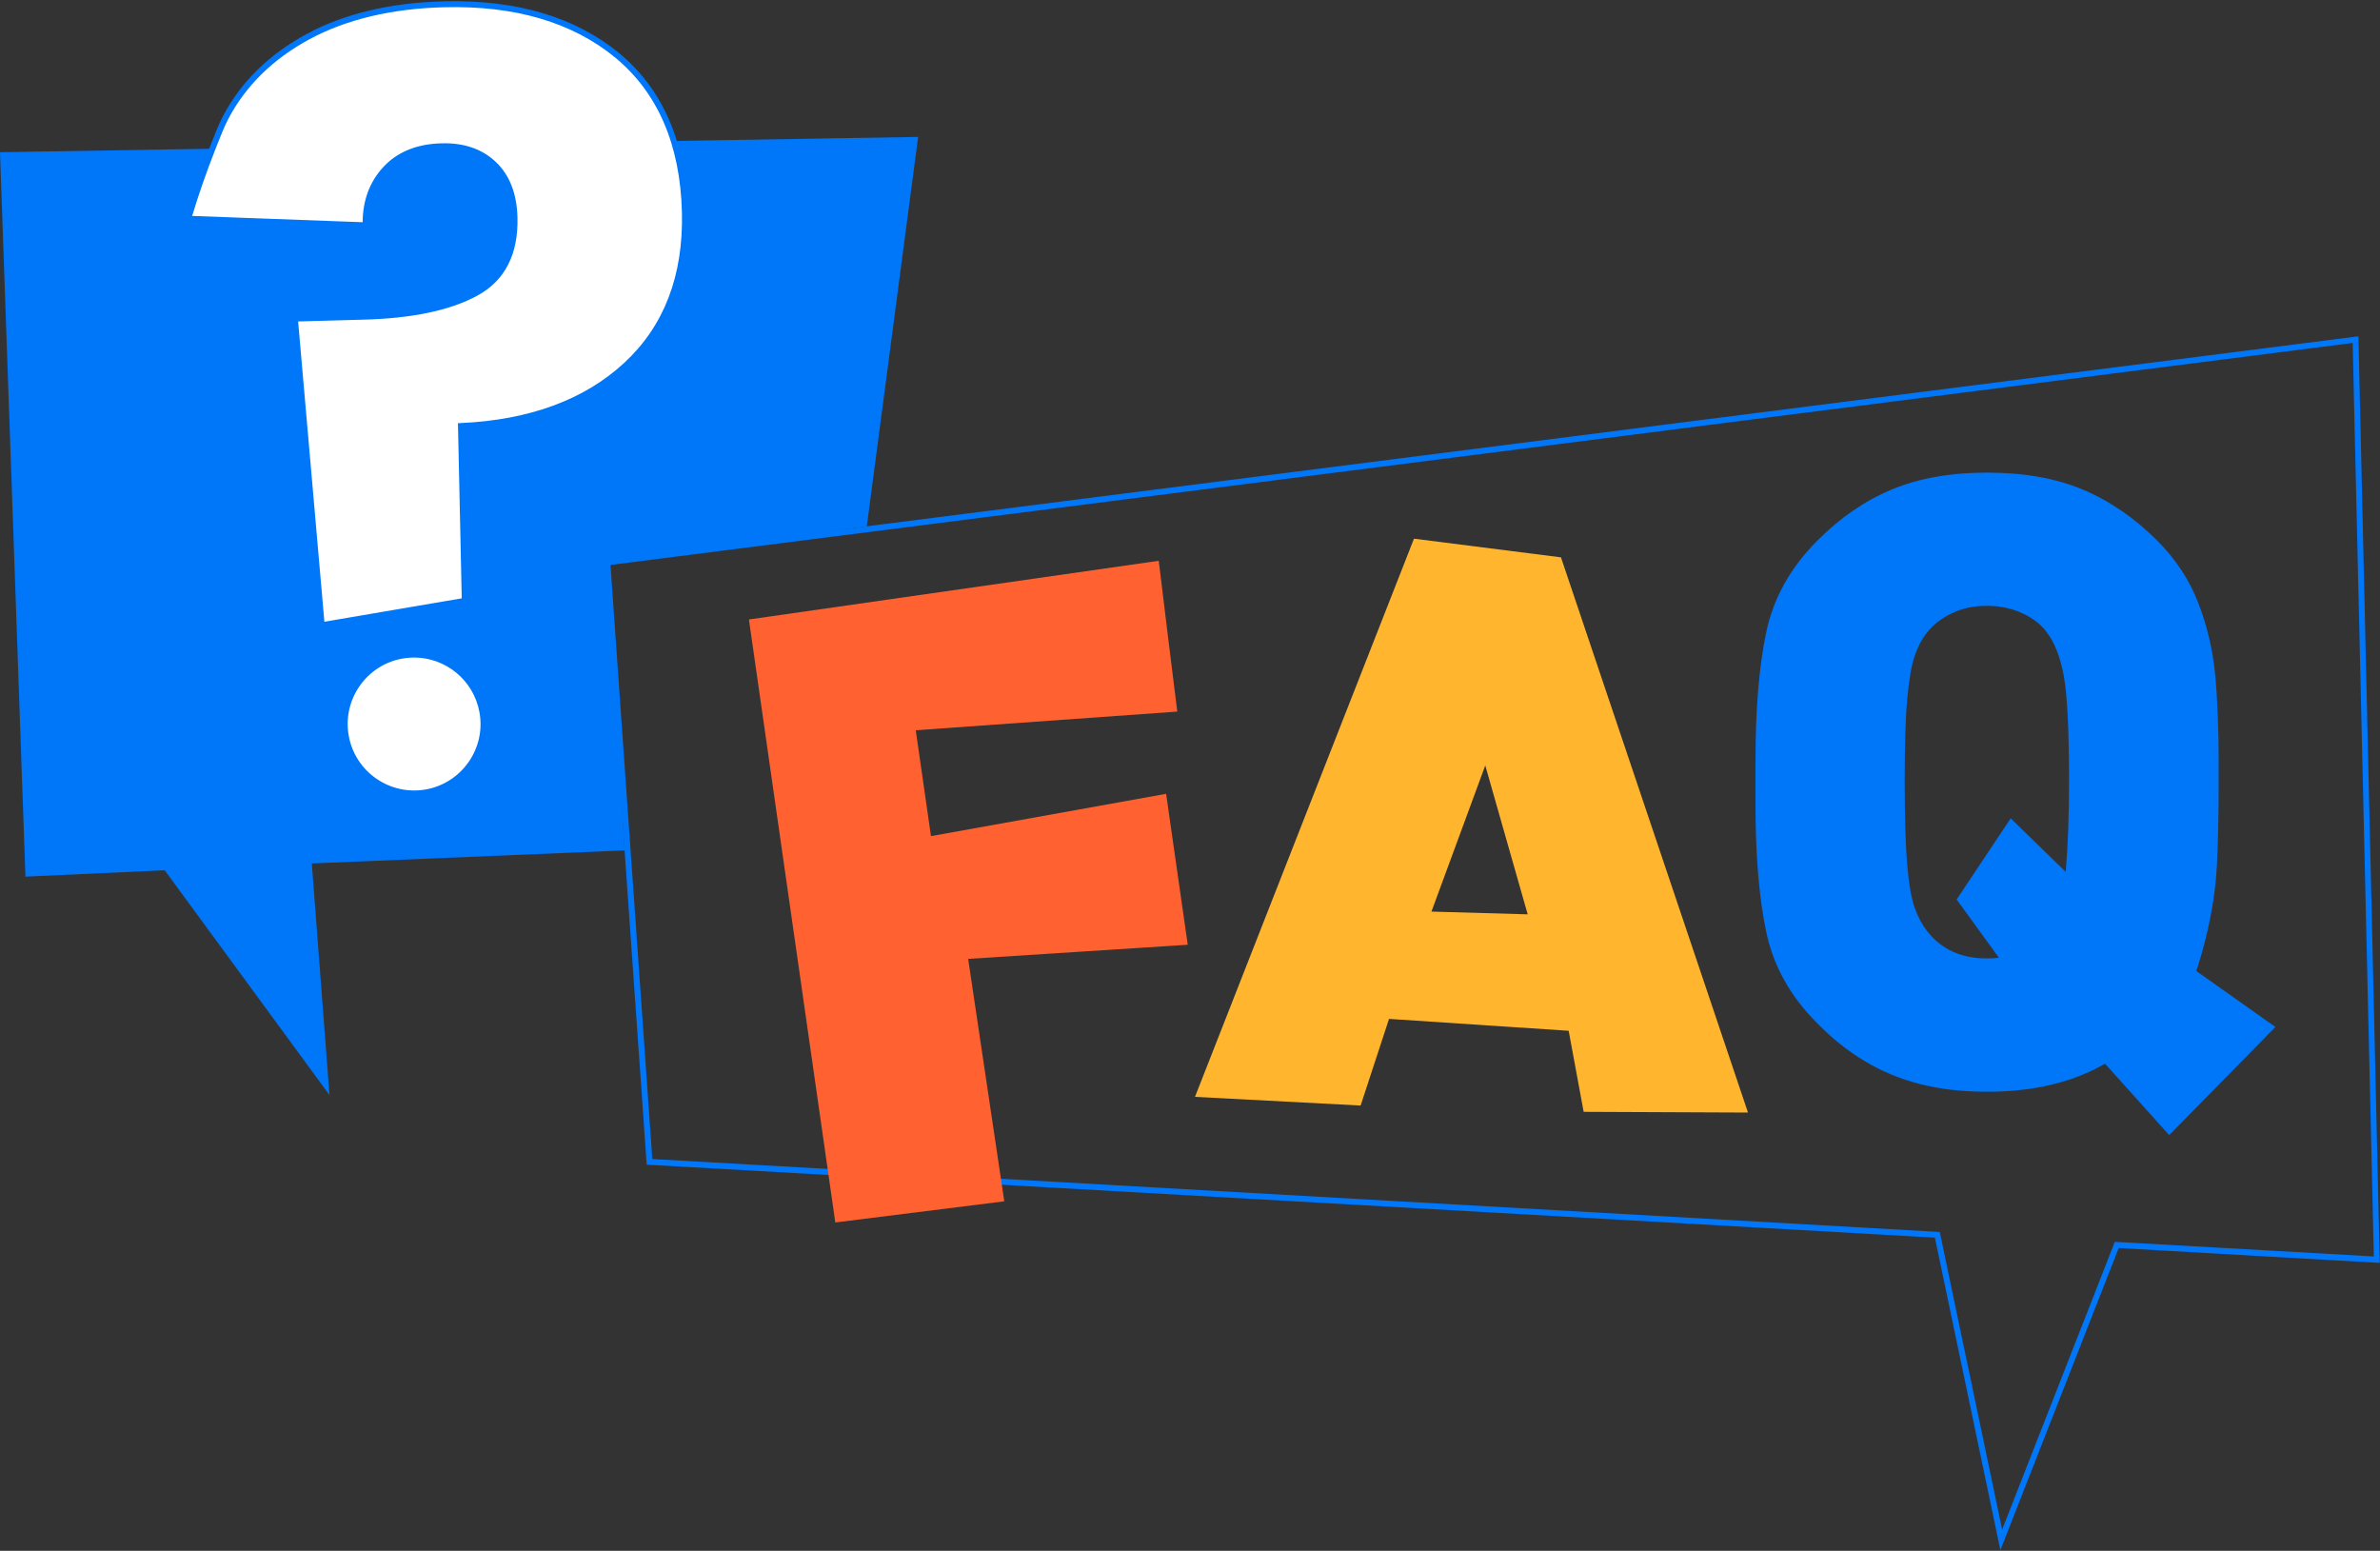
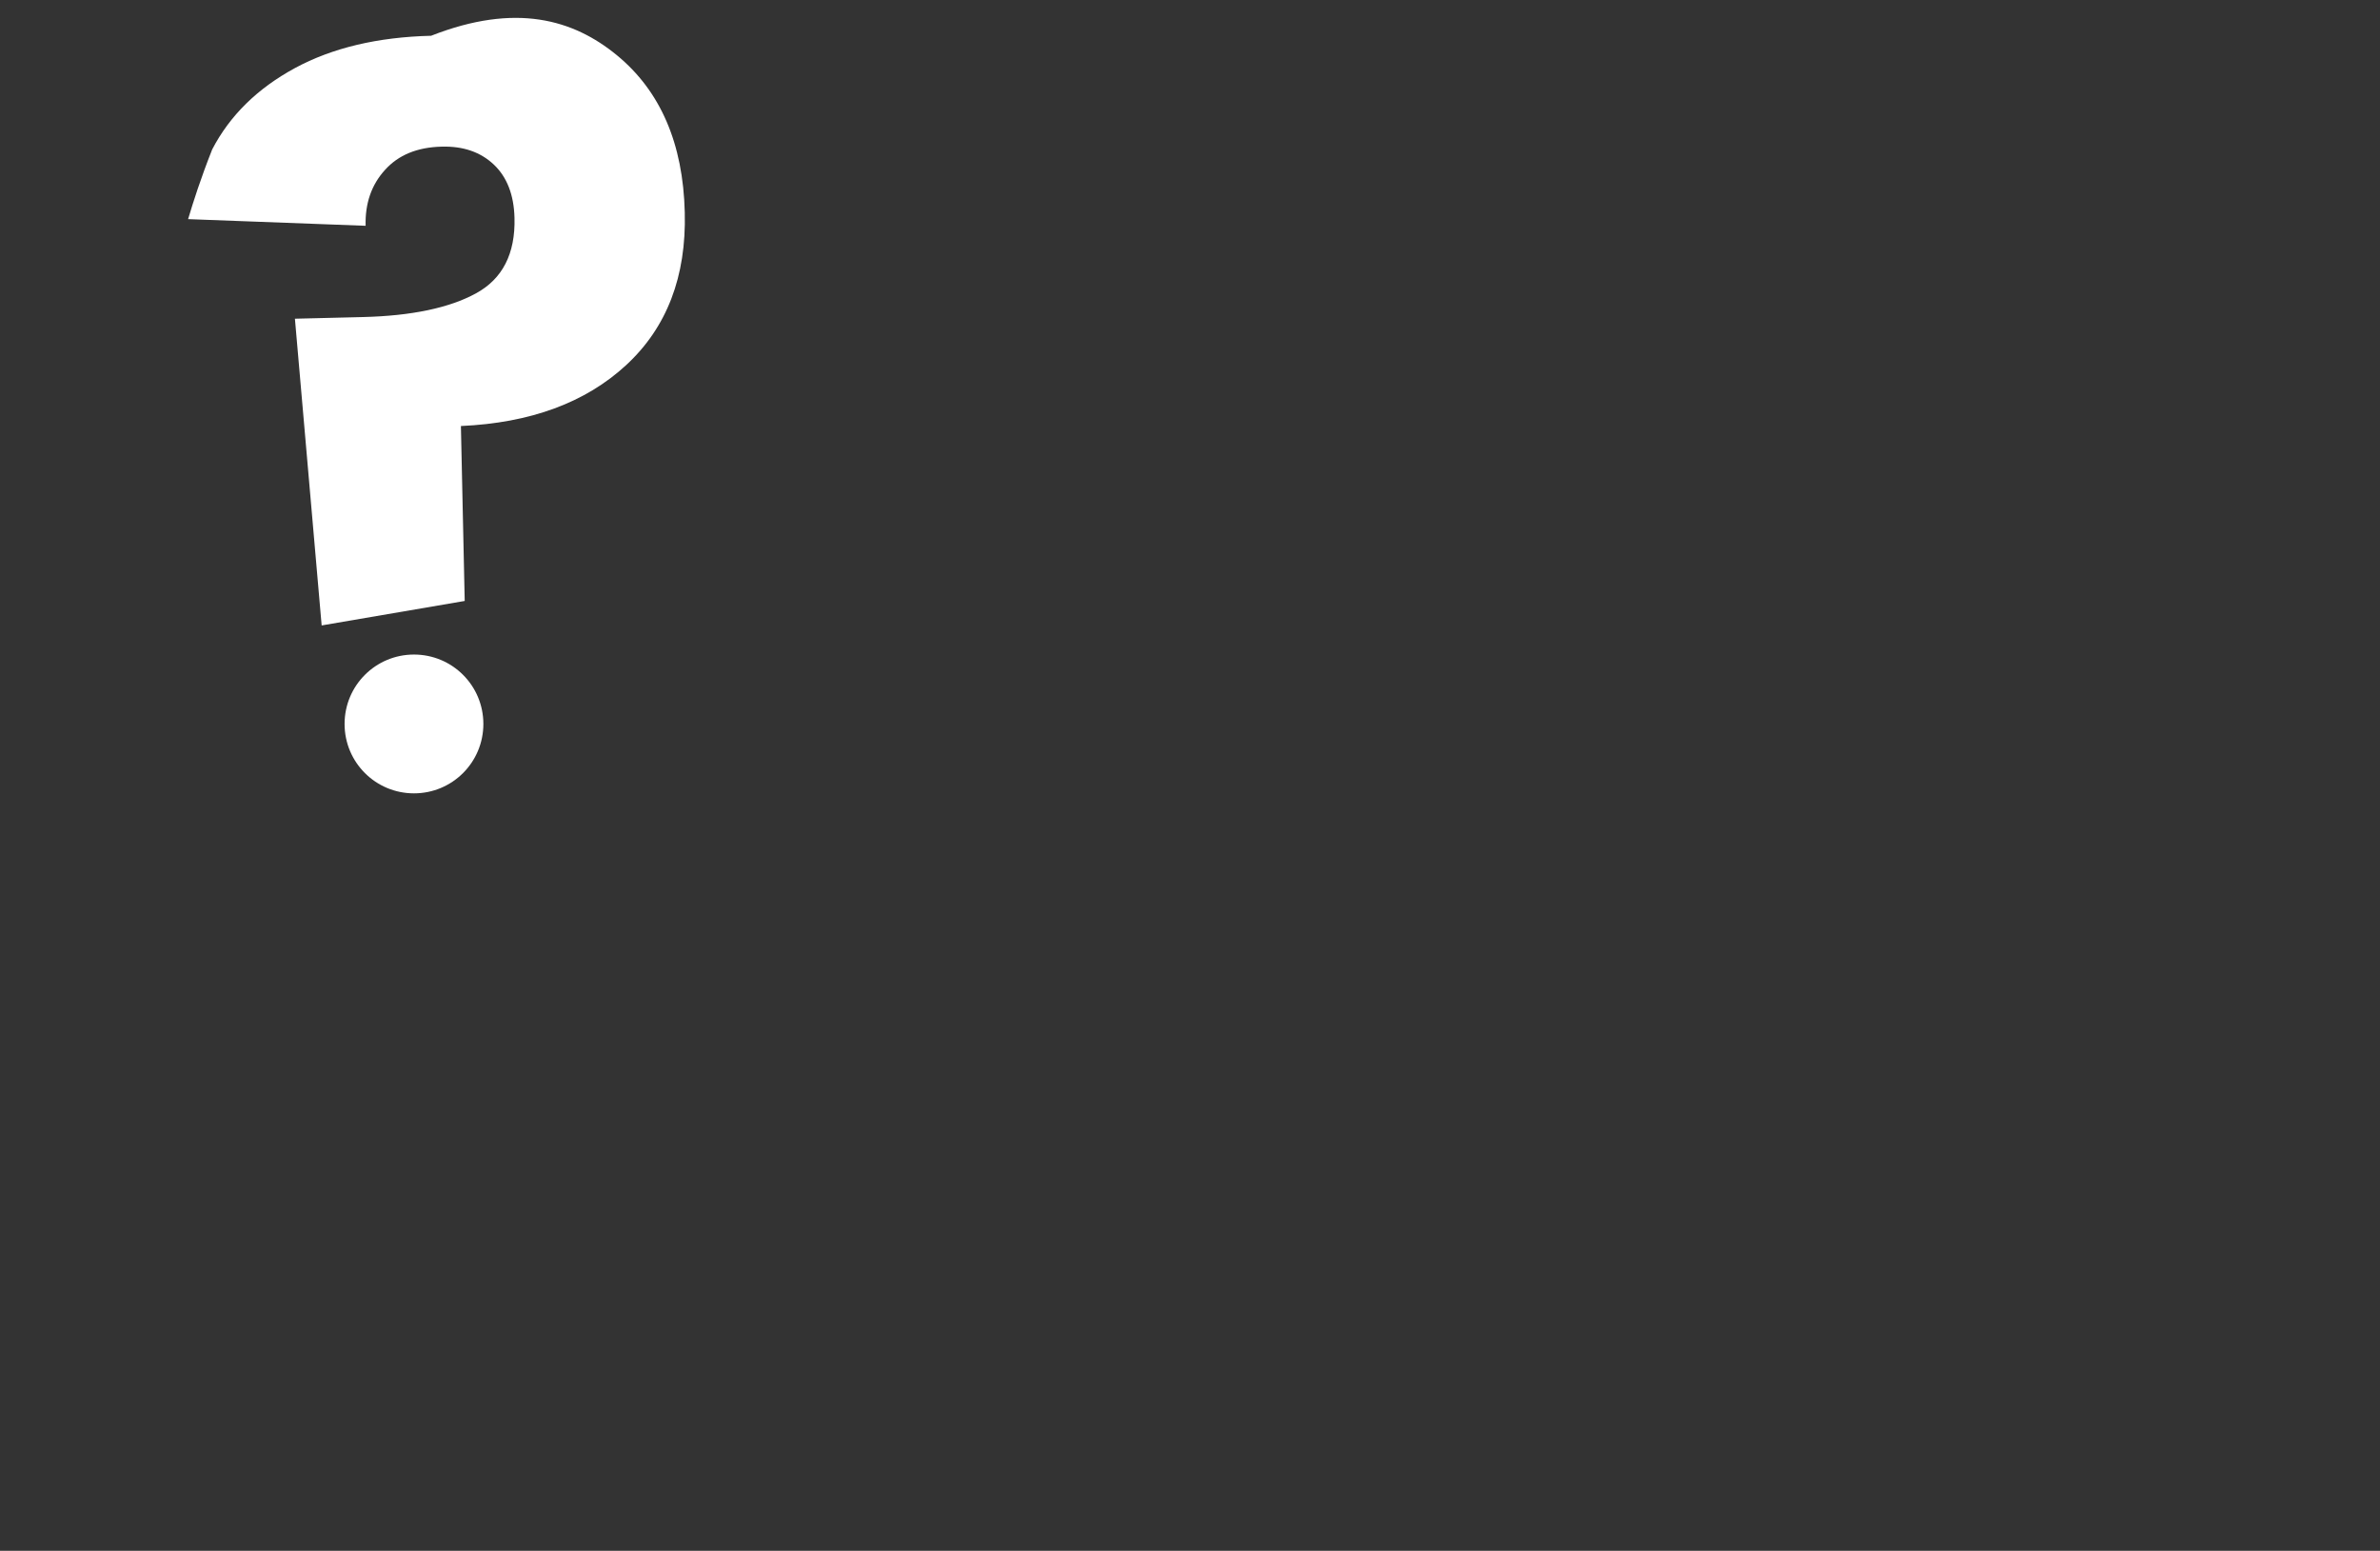
<svg xmlns="http://www.w3.org/2000/svg" height="130.5" preserveAspectRatio="xMidYMid meet" version="1.0" viewBox="0.0 -0.1 200.3 130.5" width="200.3" zoomAndPan="magnify">
  <rect x="0.0" y="-0.1" width="200.3" height="130.5" fill="#333333" stroke="none" />
  <g id="change1_1">
-     <path d="M51.12,47.21c0.48,8.08,0.97,16.17,1.45,24.25c-8.78,0.37-17.55,0.73-26.33,1.1 c0.5,6.5,0.99,12.99,1.49,19.49c-4.63-6.31-9.25-12.61-13.87-18.92c-3.91,0.18-7.81,0.36-11.72,0.54C1.43,53.35,0.71,33.03,0,12.71 c25.75-0.43,51.51-0.86,77.27-1.29c-1.44,10.92-2.88,21.85-4.32,32.77C65.67,45.2,58.4,46.2,51.12,47.21z" fill="#0076F9" />
-   </g>
+     </g>
  <g id="change2_1">
-     <path d="M147.11,93.52c-4.61-0.02-9.22-0.04-13.83-0.06c-0.42-2.27-0.84-4.55-1.26-6.82 c-5.04-0.33-10.08-0.67-15.12-1c-0.8,2.43-1.59,4.86-2.39,7.29c-4.65-0.24-9.29-0.49-13.94-0.73c6.14-15.66,12.29-31.32,18.43-46.97 c4.12,0.52,8.24,1.04,12.37,1.57C136.62,62.37,141.86,77.94,147.11,93.52z M128.57,76.84L125,64.31l-4.53,12.3L128.57,76.84z" fill="#FFB62E" />
-   </g>
+     </g>
  <g id="change3_1">
-     <path d="M34.84,54.98c3.23,0,5.84,2.61,5.84,5.84s-2.61,5.84-5.84,5.84S29,64.05,29,60.82S31.61,54.98,34.84,54.98z M51.92,4.55c3.66,3.01,5.57,7.42,5.71,13.22c0.14,5.4-1.51,9.69-4.93,12.85c-3.42,3.16-8.06,4.87-13.91,5.13 c0.11,4.91,0.21,9.81,0.32,14.72c-4.01,0.69-8.03,1.37-12.04,2.06c-0.75-8.6-1.5-17.21-2.25-25.81l5.72-0.14 c4.1-0.1,7.27-0.77,9.51-1.99s3.33-3.34,3.25-6.36c-0.05-1.93-0.63-3.43-1.74-4.48s-2.57-1.56-4.39-1.51 c-2.05,0.05-3.64,0.7-4.77,1.96c-1.14,1.25-1.68,2.82-1.63,4.7c-4.98-0.19-9.96-0.37-14.94-0.56c0.42-1.41,1.07-3.45,2.03-5.87 c0.34-0.87,0.73-1.9,1.11-2.63c1.49-2.86,3.81-5.13,6.96-6.84c3.14-1.7,6.96-2.61,11.46-2.72C43.41,0.11,48.26,1.54,51.92,4.55z" fill="#FFF" />
+     <path d="M34.84,54.98c3.23,0,5.84,2.61,5.84,5.84s-2.61,5.84-5.84,5.84S29,64.05,29,60.82S31.61,54.98,34.84,54.98z M51.92,4.55c3.66,3.01,5.57,7.42,5.71,13.22c0.14,5.4-1.51,9.69-4.93,12.85c-3.42,3.16-8.06,4.87-13.91,5.13 c0.11,4.91,0.21,9.81,0.32,14.72c-4.01,0.69-8.03,1.37-12.04,2.06c-0.75-8.6-1.5-17.21-2.25-25.81l5.72-0.14 c4.1-0.1,7.27-0.77,9.51-1.99s3.33-3.34,3.25-6.36c-0.05-1.93-0.63-3.43-1.74-4.48s-2.57-1.56-4.39-1.51 c-2.05,0.05-3.64,0.7-4.77,1.96c-1.14,1.25-1.68,2.82-1.63,4.7c-4.98-0.19-9.96-0.37-14.94-0.56c0.42-1.41,1.07-3.45,2.03-5.87 c1.49-2.86,3.81-5.13,6.96-6.84c3.14-1.7,6.96-2.61,11.46-2.72C43.41,0.11,48.26,1.54,51.92,4.55z" fill="#FFF" />
  </g>
  <g id="change1_2">
-     <path d="M191.5,86.32c-2.98,3.03-5.96,6.07-8.94,9.1c-1.8-2-3.6-4.01-5.4-6.01c-2.72,1.57-6.03,2.36-9.94,2.36 c-2.08,0-3.96-0.22-5.64-0.65s-3.22-1.07-4.63-1.92c-1.42-0.84-2.76-1.91-4.02-3.2c-2.25-2.25-3.68-4.8-4.28-7.66 c-0.61-2.86-0.91-6.49-0.91-10.9v-1.72V64c0-4.41,0.3-8.04,0.91-10.92c0.61-2.87,2.04-5.43,4.29-7.68c1.94-1.95,4.04-3.39,6.3-4.32 c2.26-0.94,4.92-1.41,7.99-1.41c3.09,0,5.77,0.47,8.04,1.42s4.37,2.39,6.29,4.31c1.55,1.55,2.69,3.29,3.44,5.22s1.22,3.93,1.42,5.99 c0.2,2.06,0.3,4.52,0.3,7.38v1.72c0,2.81-0.05,5.12-0.14,6.93c-0.08,1.49-0.27,3.22-0.77,5.47c-0.32,1.43-0.68,2.62-0.97,3.5 C187.05,83.18,189.28,84.75,191.5,86.32z M174.13,65.72c0-4.36-0.15-7.34-0.44-8.93c-0.29-1.59-0.77-2.81-1.42-3.66 c-0.47-0.66-1.16-1.2-2.06-1.62s-1.9-0.63-3.01-0.63c-1.08,0-2.05,0.21-2.92,0.62s-1.57,0.96-2.11,1.63 c-0.42,0.54-0.77,1.2-1.04,1.99c-0.27,0.79-0.47,1.99-0.62,3.62s-0.21,3.96-0.21,6.98c0,3,0.07,5.31,0.21,6.94s0.35,2.83,0.62,3.6 c0.27,0.77,0.62,1.43,1.04,1.97c1.2,1.55,2.87,2.32,5.03,2.32c0.44,0,0.79-0.02,1.02-0.07c-1.18-1.63-2.37-3.26-3.55-4.89 c1.52-2.28,3.03-4.55,4.55-6.83c1.54,1.5,3.08,3.01,4.63,4.51C174.04,70.98,174.13,68.46,174.13,65.72z M168.35,130.35l-0.17-0.82 c-0.89-4.24-1.78-8.47-2.66-12.7c-0.89-4.26-1.79-8.52-2.68-12.78l-0.12-0.01C126.7,102,90.68,99.95,54.65,97.92l-0.22-0.01 l-0.02-0.22c-1.1-15.74-2.21-31.46-3.32-47.19L50.85,47l15.17-1.93L198.48,28.2l0.01,0.28l1.79,77.69l-8.83-0.5 c-0.77-0.04-11.45-0.65-13.14-0.75L168.35,130.35z M54.9,97.43c35.95,2.03,71.9,4.07,107.85,6.11l0.5,0.03l0.04,0.19 c0.91,4.32,1.81,8.65,2.72,12.97c0.83,3.96,1.66,7.92,2.49,11.88l9.48-24.21l0.18,0.01c0.81,0.04,12.52,0.71,13.33,0.75l8.29,0.47 L198,28.76L51.38,47.44l0.21,3.02C52.7,66.12,53.8,81.77,54.9,97.43z M34.83,66.92c-1.23,0-2.43-0.37-3.46-1.09 c-1.34-0.93-2.23-2.32-2.52-3.92s0.06-3.22,0.99-4.56s2.32-2.23,3.92-2.52c3.3-0.59,6.48,1.6,7.08,4.91l0,0 c0.29,1.6-0.06,3.22-0.99,4.56c-0.93,1.34-2.32,2.23-3.92,2.52C35.56,66.88,35.2,66.92,34.83,66.92z M34.85,55.23 c-0.33,0-0.66,0.03-1,0.09c-3.03,0.55-5.05,3.47-4.5,6.5c0.27,1.47,1.09,2.75,2.32,3.6s2.71,1.17,4.18,0.91 c3.03-0.55,5.06-3.47,4.5-6.5l0,0C39.86,57.13,37.5,55.23,34.85,55.23z M26.85,52.81l-2.3-26.34l5.98-0.15 c4.04-0.1,7.2-0.76,9.4-1.96c2.18-1.19,3.2-3.19,3.12-6.13c-0.05-1.86-0.61-3.31-1.66-4.31s-2.46-1.5-4.21-1.44 c-1.97,0.05-3.51,0.68-4.59,1.87c-1.09,1.2-1.61,2.72-1.57,4.52l0.01,0.27L15.5,18.55l0.09-0.31c0.58-1.96,1.27-3.95,2.04-5.89 l0.18-0.46c0.31-0.78,0.62-1.58,0.94-2.19c1.51-2.89,3.88-5.22,7.06-6.94c3.16-1.71,7.06-2.64,11.57-2.75 c6.06-0.15,11.01,1.31,14.7,4.34l0,0c3.7,3.04,5.66,7.55,5.81,13.4c0.14,5.45-1.55,9.84-5.01,13.04c-3.4,3.14-8.05,4.89-13.83,5.19 l0.32,14.69L26.85,52.81z M25.09,26.95l2.21,25.27l11.56-1.97l-0.32-14.74l0.24-0.01c5.77-0.26,10.4-1.96,13.76-5.07 c3.35-3.1,4.98-7.35,4.85-12.66c-0.14-5.7-2.04-10.08-5.62-13.03l0,0c-3.6-2.96-8.43-4.38-14.37-4.23 c-4.44,0.11-8.25,1.02-11.35,2.69c-3.09,1.67-5.39,3.94-6.85,6.73c-0.31,0.59-0.62,1.38-0.92,2.14l-0.18,0.46 c-0.72,1.83-1.37,3.69-1.93,5.54l14.35,0.53c0.01-1.82,0.58-3.37,1.7-4.6c1.18-1.3,2.84-1.99,4.95-2.04 c1.88-0.05,3.42,0.48,4.57,1.58c1.15,1.1,1.76,2.66,1.81,4.66c0.08,3.1-1.06,5.32-3.38,6.58c-2.27,1.24-5.51,1.92-9.62,2.02 L25.09,26.95z" fill="#0076F9" />
-   </g>
+     </g>
  <g id="change4_1">
-     <path d="M99.08,59.78c-7.34,0.52-14.67,1.05-22.01,1.57l1.28,8.91c6.6-1.19,13.19-2.37,19.79-3.56 c0.61,4.23,1.21,8.47,1.82,12.7c-6.16,0.4-12.32,0.8-18.48,1.19c1.01,6.8,2.03,13.6,3.04,20.4c-4.74,0.59-9.48,1.19-14.22,1.78 l-7.27-50.74l34.49-4.94C98.03,51.32,98.55,55.55,99.08,59.78z" fill="#FF6230" />
-   </g>
+     </g>
</svg>